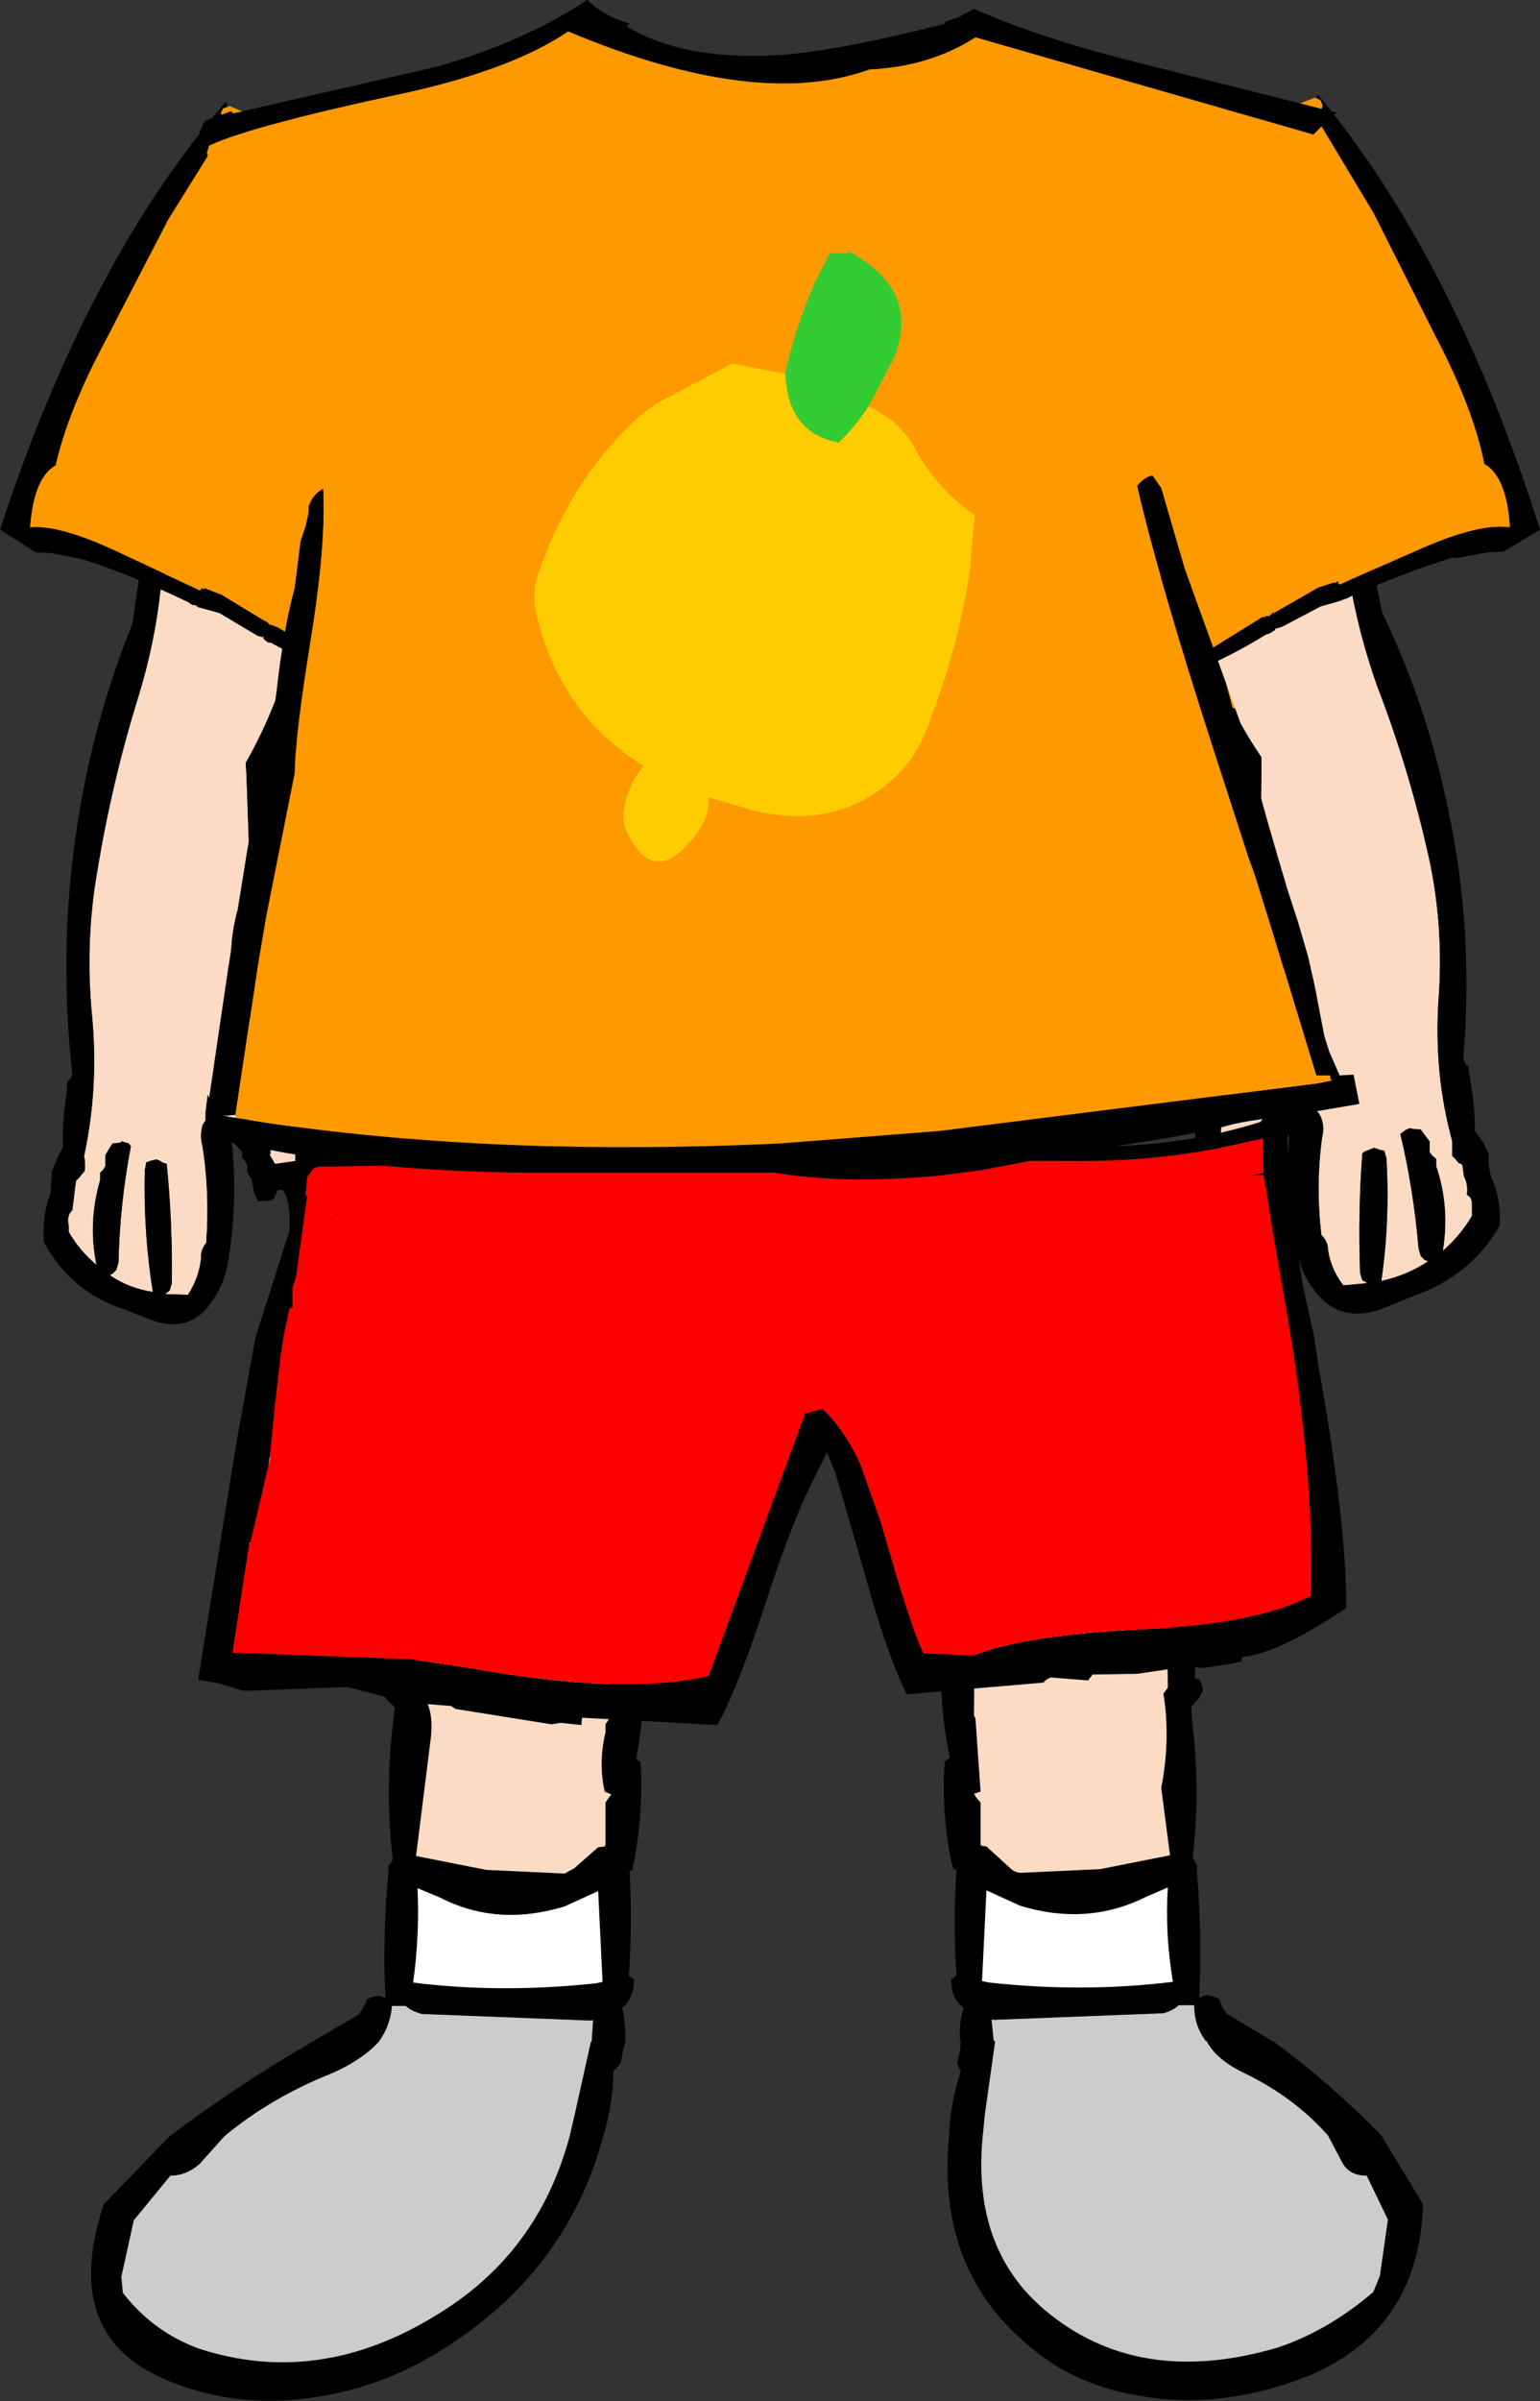
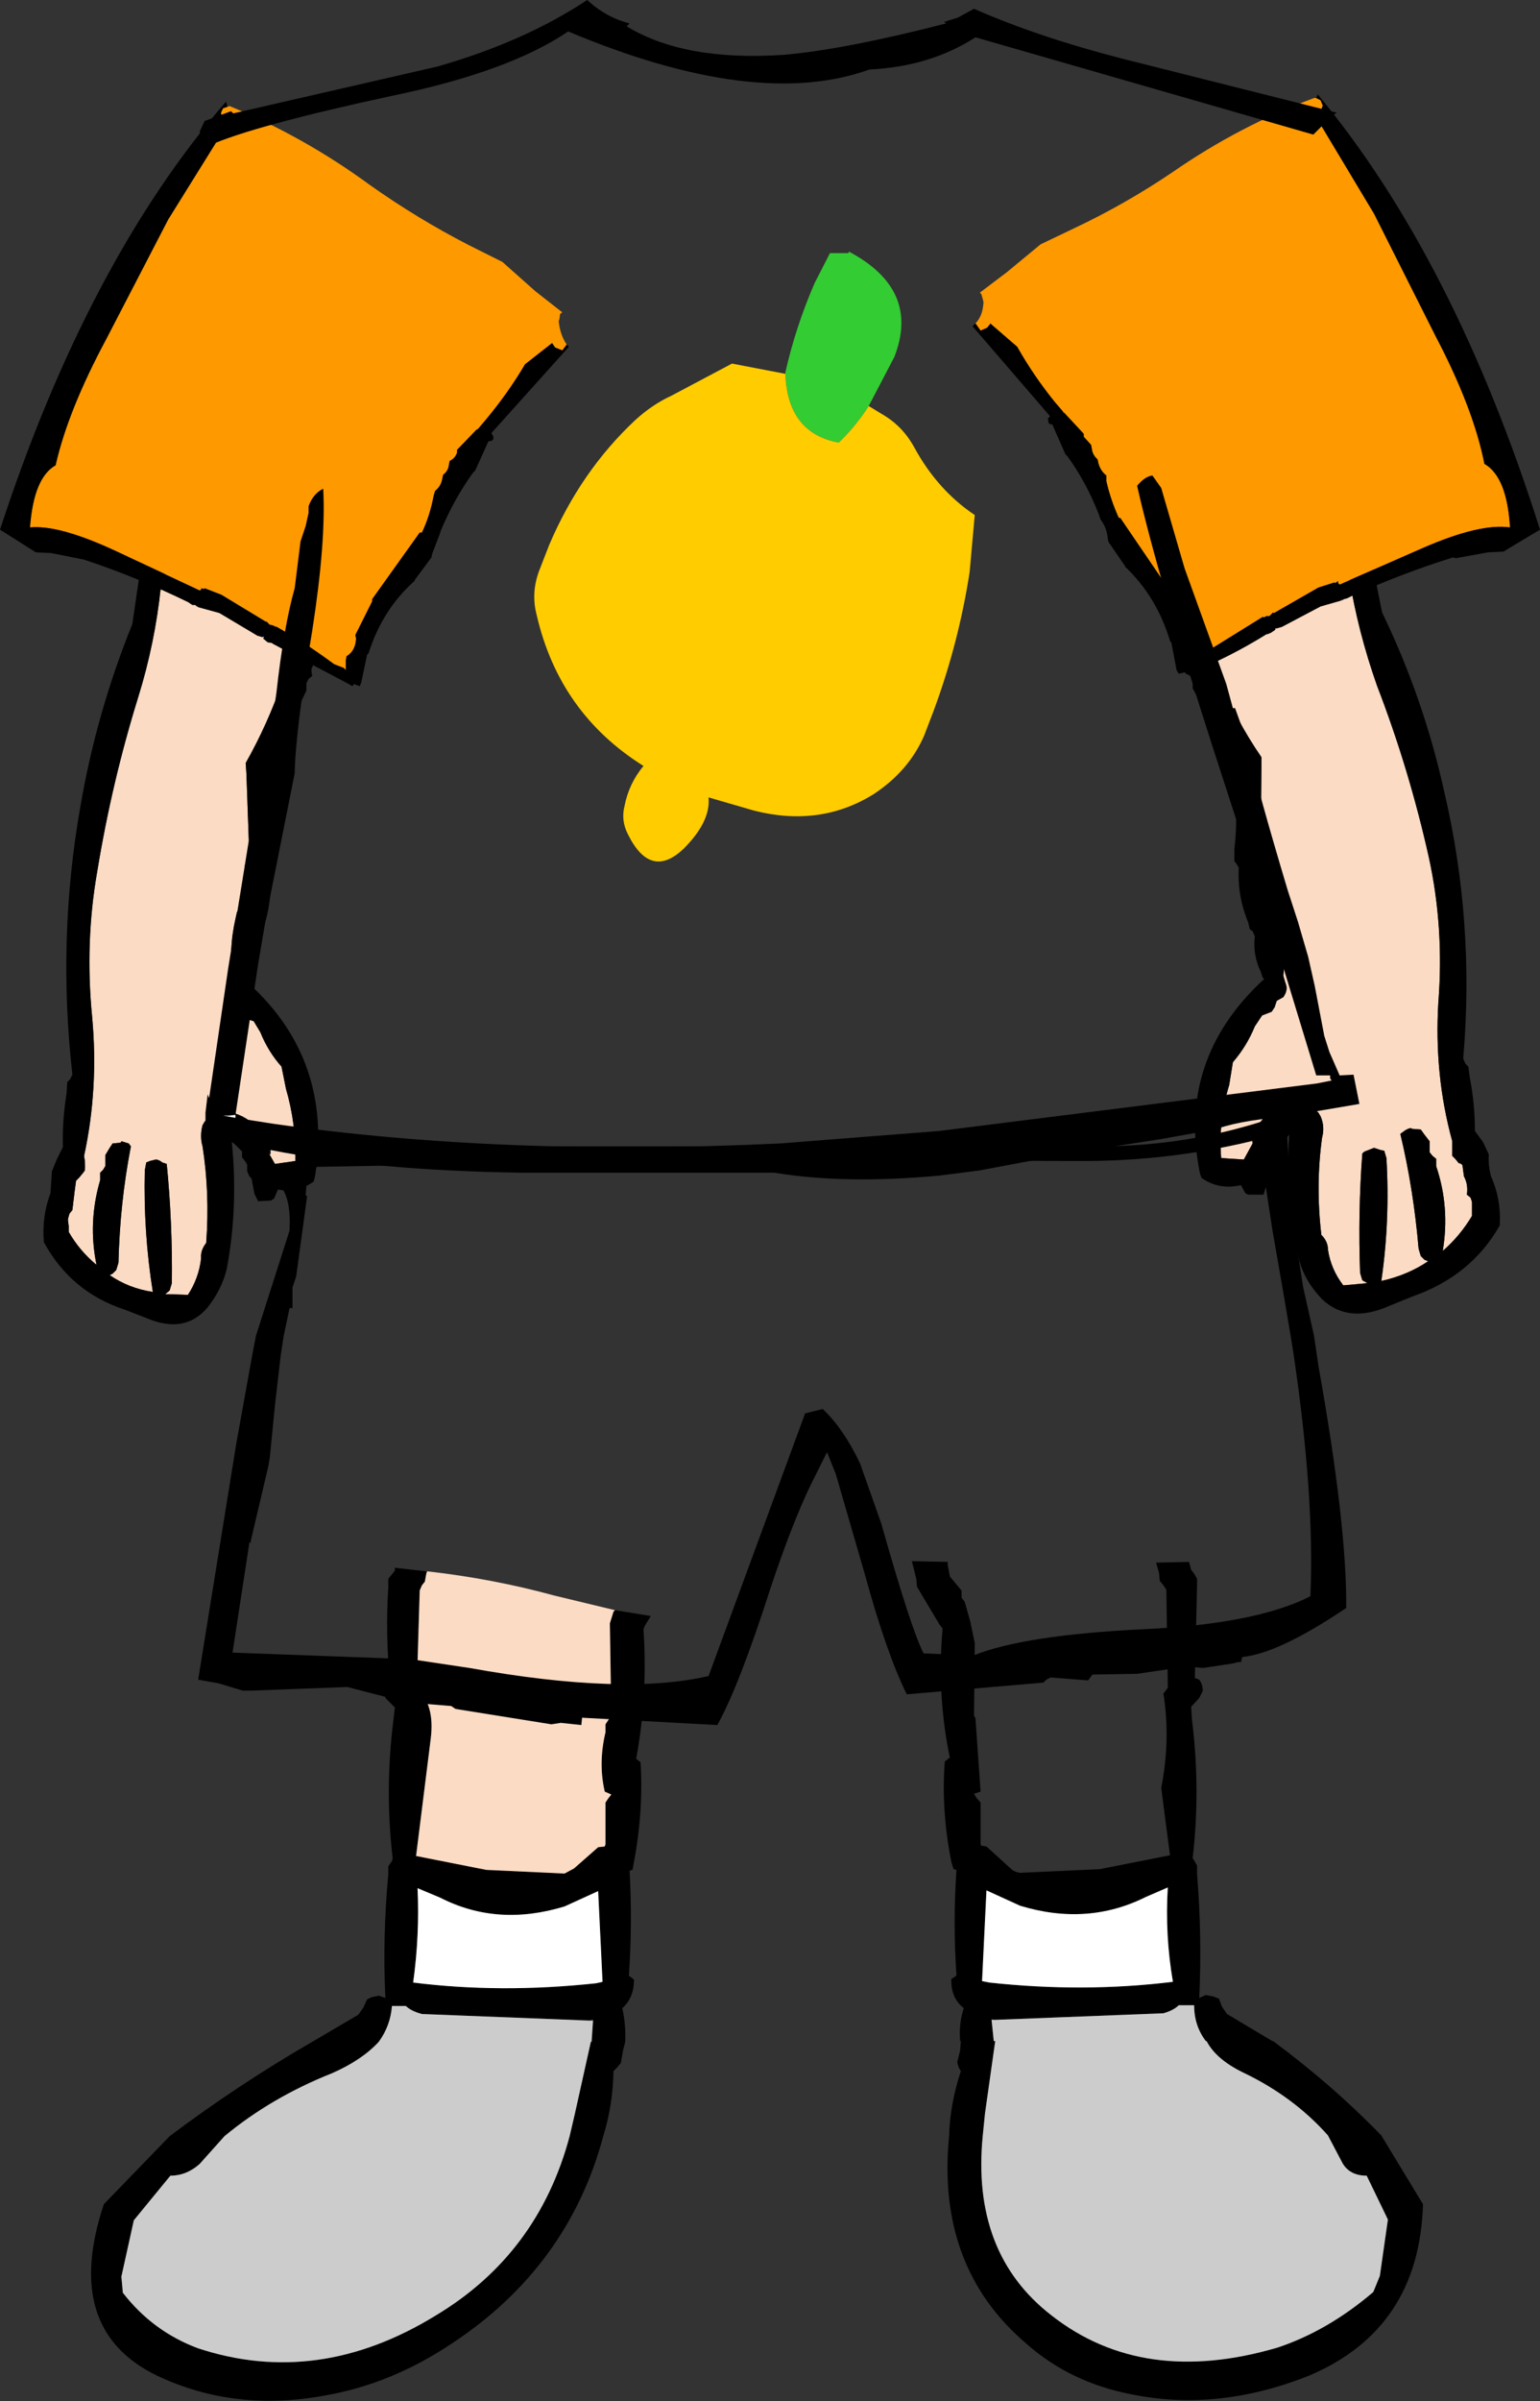
<svg xmlns="http://www.w3.org/2000/svg" height="164.1px" width="105.3px">
  <rect width="100%" height="100%" fill="#333333" stroke="none" />
  <g transform="matrix(1.0, 0.0, 0.0, 1.0, 51.55, 35.5)">
    <path d="M-22.35 71.9 L-22.4 72.05 -22.5 72.6 -22.7 72.85 -22.85 73.2 -23.05 79.75 -23.05 79.9 Q-21.8 81.0 -22.1 83.35 L-23.1 91.35 -18.3 92.3 -12.95 92.55 -12.3 92.2 -10.65 90.75 -10.2 90.7 -10.15 90.55 -10.15 88.3 -10.15 87.7 -9.95 87.4 -9.75 87.15 -10.2 86.95 Q-10.65 85.0 -10.15 82.9 L-10.15 82.35 -9.95 82.05 -9.75 81.8 -9.85 75.45 -9.6 74.65 -9.5 74.55 -7.05 74.95 -7.45 75.6 -7.55 75.85 Q-7.25 80.4 -8.05 84.7 L-7.75 84.95 Q-7.55 88.3 -8.2 91.75 L-8.3 92.3 -8.5 92.35 Q-8.3 95.95 -8.55 99.55 L-8.45 99.6 -8.2 99.8 Q-8.2 101.05 -9.0 101.75 -8.75 102.85 -8.8 104.05 L-8.95 104.65 -9.1 105.5 -9.35 105.8 -9.6 106.05 Q-9.65 108.4 -10.3 110.5 -12.7 119.45 -20.7 124.7 -24.75 127.4 -29.2 128.2 -35.5 129.4 -40.85 126.85 -47.3 123.7 -44.45 115.15 L-39.95 110.5 Q-35.3 107.0 -30.2 104.05 L-27.05 102.2 -26.7 101.7 -26.45 101.15 -26.15 101.0 -25.65 100.9 -25.2 101.05 Q-25.4 96.9 -25.0 92.6 L-25.0 92.05 -24.75 91.7 -24.7 91.5 Q-25.25 86.85 -24.65 82.05 L-24.55 81.2 -25.15 80.6 -25.45 80.05 -25.35 79.75 -25.2 79.5 -25.15 79.3 -24.95 79.25 -24.9 79.25 Q-25.2 76.15 -25.0 73.0 L-25.0 72.4 -24.75 72.1 -24.55 71.85 -24.55 71.65 -22.35 71.9 M-11.25 102.6 L-22.7 102.15 Q-23.45 101.95 -23.8 101.6 L-24.75 101.6 Q-24.85 102.95 -25.65 104.05 -26.8 105.3 -28.85 106.2 -33.0 107.85 -36.2 110.5 L-37.9 112.4 Q-38.8 113.2 -39.9 113.2 L-42.4 116.25 -43.25 120.1 -43.15 121.2 Q-41.1 123.85 -38.0 125.0 -29.8 127.7 -21.75 122.75 -14.75 118.55 -12.6 110.5 L-12.25 109.0 -11.15 104.05 -11.1 104.05 -11.0 102.6 -11.0 102.5 -11.25 102.6 M-12.95 94.8 Q-17.55 96.2 -21.45 94.2 L-23.0 93.55 Q-22.85 96.75 -23.3 100.0 -17.3 100.75 -10.8 100.05 L-10.35 99.95 -10.65 93.75 -12.95 94.8" fill="#000000" fill-rule="evenodd" stroke="none" />
    <path d="M-22.35 71.9 L-22.3 71.9 Q-17.85 72.4 -13.65 73.55 L-9.5 74.55 -9.6 74.65 -9.85 75.45 -9.75 81.8 -9.95 82.05 -10.15 82.35 -10.15 82.9 Q-10.65 85.0 -10.2 86.95 L-9.75 87.15 -9.95 87.4 -10.15 87.7 -10.15 88.3 -10.15 90.55 -10.2 90.7 -10.65 90.75 -12.3 92.2 -12.95 92.55 -18.3 92.3 -23.1 91.35 -22.1 83.35 Q-21.8 81.0 -23.05 79.9 L-23.05 79.75 -22.85 73.2 -22.7 72.85 -22.5 72.6 -22.4 72.05 -22.35 71.9" fill="#fbdbc4" fill-rule="evenodd" stroke="none" />
    <path d="M-11.0 102.6 L-11.1 104.05 -11.15 104.05 -12.25 109.0 -12.6 110.5 Q-14.75 118.55 -21.75 122.75 -29.8 127.7 -38.0 125.0 -41.1 123.85 -43.15 121.2 L-43.25 120.1 -42.4 116.25 -39.9 113.2 Q-38.8 113.2 -37.9 112.4 L-36.2 110.5 Q-33.0 107.85 -28.85 106.2 -26.8 105.3 -25.65 104.05 -24.85 102.95 -24.75 101.6 L-23.8 101.6 Q-23.45 101.95 -22.7 102.15 L-11.25 102.6 -11.0 102.6" fill="#cccccc" fill-rule="evenodd" stroke="none" />
    <path d="M-12.95 94.8 L-10.65 93.75 -10.35 99.95 -10.8 100.05 Q-17.3 100.75 -23.3 100.0 -22.85 96.75 -23.0 93.55 L-21.45 94.2 Q-17.55 96.2 -12.95 94.8" fill="#ffffff" fill-rule="evenodd" stroke="none" />
    <path d="M13.25 71.25 L13.25 71.45 13.4 72.25 13.65 72.55 14.15 73.15 14.2 73.2 14.2 73.45 14.2 73.7 14.4 73.95 14.45 74.1 14.8 75.35 15.1 76.8 15.05 81.75 15.15 81.95 15.5 86.95 15.05 87.1 15.2 87.35 15.5 87.7 15.5 88.25 15.5 90.55 15.55 90.65 15.9 90.7 17.55 92.2 Q17.8 92.45 18.2 92.5 L23.65 92.25 28.45 91.3 27.85 86.7 Q28.5 83.4 28.0 80.25 L28.3 79.85 28.3 79.7 28.2 73.15 28.0 72.85 27.75 72.55 27.7 72.0 27.5 71.3 29.75 71.25 29.9 71.8 30.1 72.05 30.3 72.4 30.3 72.95 30.15 79.2 30.2 79.2 30.45 79.3 30.55 79.45 30.65 79.7 30.7 80.05 30.45 80.55 29.9 81.15 29.95 82.0 Q30.55 86.8 30.0 91.5 L30.1 91.65 30.3 92.0 30.3 92.55 Q30.65 96.85 30.45 101.05 L30.9 100.85 31.4 100.95 31.8 101.1 32.0 101.65 32.35 102.15 35.45 104.0 35.5 104.0 Q39.55 107.0 42.9 110.45 L45.75 115.15 Q45.5 123.65 38.0 126.85 31.75 129.35 25.85 128.15 21.65 127.35 18.65 124.7 12.45 119.45 13.35 110.45 13.4 108.35 14.15 106.05 L14.0 105.8 13.9 105.45 14.1 104.65 14.15 104.0 14.1 104.0 Q14.0 102.8 14.35 101.75 13.45 101.05 13.5 99.75 L13.75 99.6 13.85 99.5 Q13.6 95.9 13.85 92.3 L13.65 92.25 13.5 91.75 Q12.8 88.25 13.05 84.9 L13.35 84.65 13.4 84.65 Q12.5 80.35 12.9 75.8 L12.7 75.55 11.15 72.95 11.1 72.4 10.8 71.2 13.25 71.25 M15.6 99.9 L16.1 100.0 Q22.55 100.7 28.65 99.95 28.1 96.75 28.3 93.5 L26.8 94.15 Q22.8 96.15 18.2 94.75 L15.9 93.7 15.6 99.9 M16.25 102.55 L16.4 104.0 16.5 104.0 15.8 108.95 15.65 110.45 Q14.85 118.5 20.35 122.75 26.6 127.65 35.8 124.95 39.25 123.8 42.35 121.15 L42.8 120.05 43.35 116.2 41.9 113.2 Q40.75 113.2 40.25 112.35 L39.25 110.45 Q36.9 107.8 33.45 106.15 31.6 105.25 30.95 104.0 L30.9 104.0 Q30.1 102.95 30.1 101.55 L29.05 101.55 Q28.7 101.9 28.0 102.1 L16.5 102.55 16.25 102.5 16.25 102.55" fill="#000000" fill-rule="evenodd" stroke="none" />
-     <path d="M27.5 71.3 L27.7 72.0 27.75 72.55 28.0 72.85 28.2 73.15 28.3 79.7 28.3 79.85 28.0 80.25 Q28.5 83.4 27.85 86.7 L28.45 91.3 23.65 92.25 18.2 92.5 Q17.8 92.45 17.55 92.2 L15.9 90.7 15.55 90.65 15.5 90.55 15.5 88.25 15.5 87.7 15.2 87.35 15.05 87.1 15.5 86.95 15.15 81.95 15.05 81.75 15.1 76.8 14.8 75.35 14.45 74.1 14.4 73.95 14.2 73.7 14.2 73.45 14.2 73.2 14.15 73.15 13.65 72.55 13.4 72.25 13.25 71.45 13.25 71.25 27.5 71.3" fill="#fbdbc4" fill-rule="evenodd" stroke="none" />
    <path d="M16.5 102.55 L28.0 102.1 Q28.7 101.9 29.05 101.55 L30.1 101.55 Q30.1 102.95 30.9 104.0 L30.95 104.0 Q31.6 105.25 33.45 106.15 36.9 107.8 39.25 110.45 L40.25 112.35 Q40.75 113.2 41.9 113.2 L43.35 116.2 42.8 120.05 42.35 121.15 Q39.25 123.8 35.8 124.95 26.6 127.65 20.35 122.75 14.85 118.5 15.65 110.45 L15.8 108.95 16.5 104.0 16.4 104.0 16.25 102.55 16.5 102.55" fill="#cccccc" fill-rule="evenodd" stroke="none" />
    <path d="M15.6 99.9 L15.9 93.7 18.2 94.75 Q22.8 96.15 26.8 94.15 L28.3 93.5 Q28.1 96.75 28.65 99.95 22.55 100.7 16.1 100.0 L15.6 99.9" fill="#ffffff" fill-rule="evenodd" stroke="none" />
    <path d="M40.8 0.95 L40.75 0.7 40.55 0.4 40.4 0.2 40.1 0.15 39.5 0.1 39.5 0.0 Q34.0 0.45 29.05 2.3 L28.8 2.5 28.5 2.8 28.5 3.0 28.5 3.05 28.85 3.65 29.6 3.6 31.8 10.85 Q32.95 13.7 34.7 16.25 L34.7 17.0 34.65 22.7 34.85 22.95 35.1 23.2 35.05 23.7 35.05 24.9 35.2 25.2 35.4 25.4 35.4 25.65 35.4 25.9 35.55 26.15 35.75 26.4 35.8 26.85 Q36.45 29.0 36.2 31.15 L36.2 31.2 36.35 31.7 Q36.55 32.15 36.2 32.65 L35.75 32.9 35.6 33.35 35.4 33.65 34.75 33.9 34.25 34.65 Q33.7 36.0 32.75 37.1 L32.5 38.65 Q31.75 41.1 31.95 43.65 L33.5 43.75 34.1 42.65 Q34.0 42.05 34.3 41.6 L34.9 40.85 35.25 40.65 Q36.25 39.9 37.55 40.0 L37.55 40.05 38.0 40.2 38.35 40.3 38.6 40.55 38.75 40.8 Q39.05 41.5 38.85 42.25 38.4 45.5 38.8 48.9 39.25 49.35 39.25 49.9 39.45 51.25 40.3 52.35 L41.95 52.2 41.6 52.0 41.45 51.5 Q41.3 47.35 41.6 43.35 41.7 43.2 41.9 43.15 L42.4 42.95 42.85 43.1 43.1 43.15 43.25 43.65 Q43.5 47.95 42.9 52.05 44.7 51.65 46.1 50.7 L45.85 50.6 45.6 50.35 45.45 49.85 Q45.1 45.75 44.2 42.0 L44.4 41.85 Q44.65 41.65 44.9 41.6 L45.0 41.65 45.6 41.7 45.85 42.05 46.2 42.5 46.2 43.0 46.2 43.25 46.4 43.5 46.65 43.7 46.65 44.2 Q47.6 47.0 47.1 50.0 48.3 48.95 49.1 47.6 L49.1 47.15 49.1 46.85 49.1 46.65 49.0 46.35 48.75 46.15 Q48.85 45.45 48.55 44.9 L48.45 44.15 Q48.35 44.0 48.2 44.0 L47.95 43.7 47.75 43.5 47.75 42.5 Q46.5 37.95 46.8 33.0 47.2 27.9 46.15 23.1 44.8 17.05 42.6 11.35 41.3 7.65 40.7 3.95 L40.4 3.35 40.25 2.9 39.9 2.75 39.35 2.0 39.8 1.85 Q40.75 1.65 40.8 0.95" fill="#fbdbc4" fill-rule="evenodd" stroke="none" />
    <path d="M28.5 3.0 L28.25 3.15 28.0 3.35 Q27.55 4.6 28.3 5.85 L28.5 6.05 Q28.65 7.6 29.15 9.05 L29.2 9.5 29.4 9.75 29.55 10.0 29.55 10.25 29.55 10.55 29.85 10.7 30.0 11.05 30.0 11.2 30.0 11.55 30.5 12.45 30.7 12.7 Q33.5 17.15 32.85 22.55 L32.85 23.35 33.0 23.55 33.15 23.8 Q33.05 25.75 33.8 27.55 L33.9 28.0 34.1 28.15 34.25 28.5 Q34.1 29.75 34.65 30.9 L34.8 31.35 34.9 31.4 Q28.9 36.9 30.5 44.7 L30.6 45.0 Q31.8 45.85 33.3 45.5 L33.6 46.05 33.8 46.15 34.85 46.15 35.0 45.65 35.25 44.65 35.4 44.45 35.6 44.15 35.6 43.95 35.6 43.7 35.75 43.45 35.9 43.2 35.9 42.95 35.9 42.75 36.2 42.5 Q36.25 42.3 36.45 42.25 L36.6 42.05 Q36.3 46.55 37.3 50.7 37.7 52.1 38.85 53.3 40.65 55.0 43.45 53.75 L45.05 53.1 Q49.05 51.7 51.0 48.25 51.1 46.45 50.4 44.9 50.2 44.15 50.25 43.4 L49.85 42.55 49.3 41.8 Q49.3 39.95 48.95 38.15 L48.85 37.4 48.65 37.2 48.5 36.85 Q49.3 27.55 47.2 18.6 45.8 12.25 42.95 6.35 L42.25 2.85 42.1 2.2 40.8 0.95 Q40.75 1.65 39.8 1.85 L39.35 2.0 39.9 2.75 40.25 2.9 40.4 3.35 40.7 3.95 Q41.3 7.65 42.6 11.35 44.8 17.05 46.15 23.1 47.2 27.9 46.8 33.0 46.5 37.95 47.75 42.5 L47.75 43.5 47.95 43.7 48.2 44.0 Q48.35 44.0 48.45 44.15 L48.55 44.9 Q48.85 45.45 48.75 46.15 L49.0 46.35 49.1 46.65 49.1 46.85 49.1 47.15 49.1 47.6 Q48.3 48.95 47.1 50.0 47.6 47.0 46.65 44.2 L46.65 43.7 46.4 43.5 46.2 43.25 46.2 43.0 46.2 42.5 45.85 42.05 45.6 41.7 45.0 41.65 44.9 41.6 Q44.65 41.65 44.4 41.85 L44.2 42.0 Q45.1 45.75 45.45 49.85 L45.6 50.35 45.85 50.6 46.1 50.7 Q44.7 51.65 42.9 52.05 43.5 47.95 43.25 43.65 L43.1 43.15 42.85 43.1 42.4 42.95 41.9 43.15 Q41.7 43.2 41.6 43.35 41.3 47.35 41.45 51.5 L41.6 52.0 41.95 52.2 40.3 52.35 Q39.45 51.25 39.25 49.9 39.25 49.35 38.8 48.9 38.4 45.5 38.85 42.25 39.05 41.5 38.75 40.8 L38.6 40.55 38.35 40.3 38.0 40.2 37.55 40.05 37.55 40.0 Q36.25 39.9 35.25 40.65 L34.9 40.85 34.3 41.6 Q34.0 42.05 34.1 42.65 L33.5 43.75 31.95 43.65 Q31.75 41.1 32.5 38.65 L32.75 37.1 Q33.7 36.0 34.25 34.65 L34.75 33.9 35.4 33.65 35.6 33.35 35.75 32.9 36.2 32.65 Q36.55 32.15 36.35 31.7 L36.2 31.2 36.2 31.15 Q36.45 29.0 35.8 26.85 L35.75 26.4 35.55 26.15 35.4 25.9 35.4 25.65 35.4 25.4 35.2 25.2 35.05 24.9 35.05 23.7 35.1 23.2 34.85 22.95 34.65 22.7 34.7 17.0 34.7 16.25 Q32.95 13.7 31.8 10.85 L29.6 3.6 28.85 3.65 28.5 3.05 28.5 3.0" fill="#000000" fill-rule="evenodd" stroke="none" />
    <path d="M-40.75 1.65 L-40.65 1.4 -40.5 1.05 -40.35 0.9 -40.15 0.8 -39.6 0.75 -39.6 0.7 Q-34.55 0.85 -30.0 2.45 L-29.8 2.65 -29.55 2.95 -29.5 3.15 -29.5 3.2 -29.8 3.75 -30.5 3.75 -32.25 11.1 Q-33.25 14.0 -34.75 16.65 L-34.7 17.4 -34.5 23.05 -34.65 23.3 -34.8 23.65 -34.8 24.15 -34.75 25.35 -34.95 25.65 -35.1 25.85 -35.05 26.1 -35.05 26.35 -35.2 26.6 -35.35 26.85 -35.45 27.3 Q-35.95 29.5 -35.6 31.55 L-35.6 31.65 -35.8 32.2 -35.55 33.1 -35.2 33.35 -34.95 33.8 -34.8 34.1 -34.2 34.3 -33.75 35.05 Q-33.2 36.4 -32.3 37.4 L-32.0 38.9 Q-31.3 41.3 -31.35 43.85 L-32.75 44.05 -33.35 43.0 -33.55 42.0 -34.15 41.3 -34.5 41.1 Q-35.45 40.4 -36.6 40.5 L-36.6 40.6 -37.0 40.75 Q-37.25 40.75 -37.3 40.9 L-37.55 41.15 -37.7 41.4 Q-37.9 42.15 -37.7 42.85 -37.2 46.05 -37.45 49.45 -37.85 49.95 -37.8 50.5 -37.95 51.85 -38.7 53.0 L-40.25 52.95 -39.95 52.7 -39.8 52.2 Q-39.75 48.05 -40.15 44.05 L-40.45 43.95 Q-40.7 43.75 -40.9 43.75 L-41.3 43.85 -41.55 43.95 -41.65 44.5 Q-41.75 48.75 -41.1 52.8 -42.75 52.55 -44.05 51.65 L-43.85 51.55 -43.6 51.3 -43.45 50.8 Q-43.35 46.7 -42.6 42.85 L-42.75 42.65 -43.25 42.5 -43.3 42.6 -43.85 42.65 -44.05 42.95 -44.35 43.45 -44.35 43.95 -44.35 44.2 -44.5 44.45 -44.7 44.65 -44.7 45.15 Q-45.55 48.05 -44.95 50.95 -46.1 50.0 -46.85 48.7 L-46.85 48.3 -46.9 47.95 -46.9 47.8 -46.8 47.45 -46.6 47.2 -46.45 45.95 -46.35 45.2 -46.15 45.0 -45.9 44.7 -45.75 44.5 Q-45.7 44.05 -45.8 43.5 -44.8 38.9 -45.25 34.0 -45.75 28.9 -44.9 24.05 -43.9 17.95 -42.1 12.15 -40.95 8.45 -40.55 4.6 L-40.35 4.05 -40.2 3.6 Q-40.1 3.45 -39.85 3.4 L-39.35 2.6 -39.75 2.5 Q-40.6 2.35 -40.75 1.65" fill="#fbdbc4" fill-rule="evenodd" stroke="none" />
    <path d="M-29.5 3.15 L-29.25 3.25 -29.0 3.4 Q-28.6 4.65 -29.25 5.95 L-29.4 6.15 Q-29.5 7.75 -29.9 9.2 L-29.95 9.65 -30.1 9.9 -30.25 10.2 -30.25 10.45 -30.2 10.7 -30.45 10.9 -30.6 11.2 -30.6 11.4 -30.6 11.7 -31.05 12.65 -31.2 12.9 Q-33.6 17.45 -32.85 22.85 L-32.8 23.65 -32.95 23.85 -33.1 24.1 Q-32.9 26.05 -33.55 27.95 L-33.65 28.35 -33.75 28.55 -33.9 28.85 Q-33.8 30.15 -34.2 31.25 L-34.35 31.7 -34.45 31.8 Q-28.8 37.0 -30.0 44.85 L-30.1 45.25 Q-31.2 46.05 -32.55 45.8 L-32.8 46.4 -33.0 46.55 -33.9 46.6 -34.15 46.1 -34.35 45.05 -34.5 44.9 -34.65 44.55 -34.65 44.4 -34.65 44.1 -34.8 43.85 -35.0 43.6 -35.0 43.35 -35.0 43.2 -35.25 42.95 -35.5 42.7 -35.7 42.55 Q-35.25 47.0 -36.05 51.25 -36.4 52.65 -37.35 53.85 -38.9 55.7 -41.5 54.6 L-43.05 54.0 Q-46.7 52.8 -48.55 49.4 -48.7 47.65 -48.1 46.05 L-48.0 44.55 -47.65 43.7 -47.25 42.9 Q-47.3 41.1 -47.0 39.25 L-46.95 38.45 -46.75 38.25 -46.6 37.95 Q-47.65 28.65 -46.05 19.6 -44.95 13.2 -42.5 7.15 L-42.0 3.7 -41.9 2.95 -40.75 1.65 Q-40.6 2.35 -39.75 2.5 L-39.35 2.6 -39.85 3.4 Q-40.1 3.45 -40.2 3.6 L-40.35 4.05 -40.55 4.6 Q-40.95 8.45 -42.1 12.15 -43.9 17.95 -44.9 24.05 -45.75 28.9 -45.25 34.0 -44.8 38.9 -45.8 43.5 -45.7 44.05 -45.75 44.5 L-45.9 44.7 -46.15 45.0 -46.35 45.2 -46.45 45.95 -46.6 47.2 -46.8 47.45 -46.9 47.8 -46.9 47.95 -46.85 48.3 -46.85 48.7 Q-46.1 50.0 -44.95 50.95 -45.55 48.05 -44.7 45.15 L-44.7 44.65 -44.5 44.45 -44.35 44.2 -44.35 43.95 -44.35 43.45 -44.05 42.95 -43.85 42.65 -43.3 42.6 -43.25 42.5 -42.75 42.65 -42.6 42.85 Q-43.35 46.7 -43.45 50.8 L-43.6 51.3 -43.85 51.55 -44.05 51.65 Q-42.75 52.55 -41.1 52.8 -41.75 48.75 -41.65 44.5 L-41.55 43.95 -41.3 43.85 -40.9 43.75 Q-40.7 43.75 -40.45 43.95 L-40.15 44.05 Q-39.75 48.05 -39.8 52.2 L-39.95 52.7 -40.25 52.95 -38.7 53.0 Q-37.95 51.85 -37.8 50.5 -37.85 49.95 -37.45 49.45 -37.2 46.05 -37.7 42.85 -37.9 42.15 -37.7 41.4 L-37.55 41.15 -37.3 40.9 Q-37.25 40.75 -37.0 40.75 L-36.6 40.6 -36.6 40.5 Q-35.45 40.4 -34.5 41.1 L-34.15 41.3 -33.55 42.0 -33.35 43.0 -32.75 44.05 -31.35 43.85 Q-31.3 41.3 -32.0 38.9 L-32.3 37.4 Q-33.2 36.4 -33.75 35.05 L-34.2 34.3 -34.8 34.1 -34.95 33.8 -35.2 33.35 -35.55 33.1 -35.8 32.2 -35.6 31.65 -35.6 31.55 Q-35.95 29.5 -35.45 27.3 L-35.35 26.85 -35.2 26.6 -35.05 26.35 -35.05 26.1 -35.1 25.85 -34.95 25.65 -34.75 25.35 -34.8 24.15 -34.8 23.65 -34.65 23.3 -34.5 23.05 -34.7 17.4 -34.75 16.65 Q-33.25 14.0 -32.25 11.1 L-30.5 3.75 -29.8 3.75 -29.5 3.2 -29.5 3.15" fill="#000000" fill-rule="evenodd" stroke="none" />
    <path d="M36.4 41.15 L36.6 44.3 37.35 44.1 37.45 44.25 36.75 44.55 Q36.7 46.25 36.95 48.55 L37.55 52.45 38.3 55.8 38.6 57.85 Q40.55 68.75 40.5 74.4 35.9 77.5 33.4 77.75 L33.3 78.1 33.1 78.1 32.7 78.2 30.7 78.5 29.6 78.4 26.2 78.9 23.15 78.95 22.85 79.35 20.3 79.15 Q20.0 79.25 19.8 79.5 L10.45 80.3 Q9.05 77.45 7.6 72.15 L5.6 65.25 5.0 63.75 3.9 65.95 Q2.6 68.65 1.15 73.0 -1.0 79.7 -2.5 82.4 L-11.75 81.9 -11.8 82.4 -13.2 82.25 -13.85 82.35 -20.4 81.3 -20.7 81.1 -23.75 80.85 -27.8 79.8 -34.4 80.05 -34.95 80.05 -36.6 79.55 -38.0 79.3 -35.4 63.2 -34.3 57.1 -34.05 55.8 -31.75 48.6 -31.75 48.55 Q-31.65 46.45 -32.35 45.6 L-31.8 45.75 -31.65 44.95 -31.6 44.55 -31.1 43.75 -30.95 43.4 Q-30.25 42.8 -29.3 42.85 L23.5 42.85 Q29.85 42.85 35.65 40.85 L36.25 41.0 36.4 41.15 M-34.5 69.95 L-35.65 77.45 -23.45 77.9 -19.45 78.5 Q-8.9 80.4 -3.1 79.05 L3.5 61.1 4.7 60.8 Q6.1 62.1 7.25 64.5 L8.7 68.6 Q10.75 75.85 11.6 77.5 L15.0 77.65 Q18.45 76.25 26.65 75.85 34.3 75.5 38.05 73.6 38.35 66.85 36.9 57.05 L36.7 55.8 36.2 52.85 35.45 48.55 35.0 45.6 34.95 45.6 34.85 44.8 33.9 44.85 34.85 44.65 34.8 42.3 Q28.6 43.9 22.1 43.85 -3.95 43.75 -29.85 44.25 L-30.1 44.35 -30.55 44.95 -30.65 46.2 -30.55 46.25 -31.3 51.75 -31.55 52.5 -31.55 53.9 -31.75 53.9 -32.15 55.8 -32.35 57.1 -32.75 60.55 -33.1 64.1 -33.2 64.7 -34.4 69.8 -34.4 69.95 -34.5 69.9 -34.5 69.95" fill="#000000" fill-rule="evenodd" stroke="none" />
-     <path d="M-33.1 64.1 L-32.75 60.55 -32.35 57.1 -32.15 55.8 -31.75 53.9 -31.55 53.9 -31.55 52.5 -31.3 51.75 -30.55 46.25 -30.65 46.2 -30.55 44.95 -30.1 44.35 -29.85 44.25 Q-3.95 43.75 22.1 43.85 28.6 43.9 34.8 42.3 L34.85 44.65 33.9 44.85 34.85 44.8 34.95 45.6 35.0 45.6 35.45 48.55 36.2 52.85 36.7 55.8 36.9 57.05 Q38.35 66.85 38.05 73.6 34.3 75.5 26.65 75.85 18.45 76.25 15.0 77.65 L11.6 77.5 Q10.75 75.85 8.7 68.6 L7.25 64.5 Q6.1 62.1 4.7 60.8 L3.5 61.1 -3.1 79.05 Q-8.9 80.4 -19.45 78.5 L-23.45 77.9 -35.65 77.45 -34.5 69.95 -34.4 69.95 -34.4 69.8 -33.2 64.7 -33.05 64.1 -33.1 64.1 M-28.95 47.55 L-28.9 47.5 -28.9 47.45 -28.95 47.55 M-18.15 55.8 L-18.05 55.8 -18.15 55.8" fill="#ff0000" fill-rule="evenodd" stroke="none" />
-     <path d="M-33.1 64.1 L-33.05 64.1 -33.2 64.7 -33.1 64.1 M-34.4 69.95 L-34.5 69.95 -34.5 69.9 -34.4 69.95 M-28.95 47.55 L-28.9 47.45 -28.9 47.5 -28.95 47.55 M-18.15 55.8 L-18.05 55.8 -18.15 55.8" fill="#ffffff" fill-rule="evenodd" stroke="none" />
    <path d="M-12.8 -11.95 L-13.1 -11.55 -13.6 -11.75 -13.8 -12.05 -15.65 -10.6 Q-16.8 -8.65 -18.3 -6.85 L-18.85 -6.2 -18.9 -6.15 -18.95 -6.15 -19.0 -6.1 -20.3 -4.75 -20.3 -4.55 Q-20.45 -4.15 -20.8 -4.0 L-20.85 -3.75 Q-20.9 -3.3 -21.25 -3.05 L-21.3 -2.8 Q-21.4 -2.25 -21.8 -1.95 L-21.9 -1.6 Q-22.15 -0.25 -22.7 0.9 L-22.85 0.9 -26.1 5.45 -26.1 5.6 -27.25 7.9 -27.2 8.15 Q-27.25 9.0 -27.85 9.35 L-27.9 9.6 -27.9 10.3 -28.05 10.15 -28.7 9.9 Q-30.65 8.45 -32.7 7.3 L-32.7 7.35 -32.85 7.25 -33.05 7.2 -33.1 7.2 -33.35 6.95 -33.35 7.0 -36.4 5.15 -37.55 4.7 -37.6 4.75 -37.8 4.7 -37.8 4.8 -37.9 4.85 -43.55 2.2 Q-47.5 0.35 -49.5 0.55 -49.25 -2.85 -47.75 -3.7 -46.9 -7.45 -44.3 -12.3 L-40.05 -20.5 -36.1 -26.85 -36.25 -27.0 -36.25 -27.2 -36.3 -27.45 -36.45 -27.75 -36.4 -27.9 -36.3 -28.1 -36.0 -28.2 -35.85 -28.25 Q-30.75 -26.15 -26.25 -22.85 -23.0 -20.55 -19.5 -18.75 L-17.2 -17.6 -14.95 -15.6 -13.1 -14.15 -13.25 -14.05 -13.3 -13.7 -13.35 -13.55 Q-13.25 -12.6 -12.8 -11.95" fill="#ff9900" fill-rule="evenodd" stroke="none" />
    <path d="M-36.0 -28.2 L-36.3 -28.1 -36.4 -27.9 -36.45 -27.75 -36.3 -27.45 -36.25 -27.2 -36.25 -27.0 -36.1 -26.85 -40.05 -20.5 -44.3 -12.3 Q-46.9 -7.45 -47.75 -3.7 -49.25 -2.85 -49.5 0.55 -47.5 0.35 -43.55 2.2 L-37.9 4.85 -37.8 4.8 -37.8 4.7 -37.6 4.75 -37.55 4.7 -36.4 5.15 -33.35 7.0 -33.35 6.95 -33.1 7.2 -33.05 7.2 -32.85 7.25 -32.7 7.35 -32.7 7.3 Q-30.65 8.45 -28.7 9.9 L-28.05 10.15 -27.9 10.3 -27.9 9.6 -27.85 9.35 Q-27.25 9.0 -27.2 8.15 L-27.25 7.9 -26.1 5.6 -26.1 5.45 -22.85 0.9 -22.7 0.9 Q-22.15 -0.25 -21.9 -1.6 L-21.8 -1.95 Q-21.4 -2.25 -21.3 -2.8 L-21.25 -3.05 Q-20.9 -3.3 -20.85 -3.75 L-20.8 -4.0 Q-20.45 -4.15 -20.3 -4.55 L-20.3 -4.75 -19.0 -6.1 -18.95 -6.15 -18.9 -6.15 -18.85 -6.2 -18.3 -6.85 Q-16.8 -8.65 -15.65 -10.6 L-13.8 -12.05 -13.6 -11.75 -13.1 -11.55 -12.8 -11.95 -12.65 -11.8 -17.95 -5.9 -17.9 -5.8 -17.85 -5.75 Q-17.75 -5.5 -17.9 -5.4 L-18.0 -5.35 -18.15 -5.35 -19.05 -3.35 -19.2 -3.2 Q-20.5 -1.4 -21.4 0.75 L-21.5 1.05 -22.0 2.35 -22.05 2.6 -23.2 4.15 -23.2 4.2 Q-25.4 6.15 -26.35 9.15 L-26.45 9.25 -26.85 11.15 -26.95 11.4 -27.35 11.25 -27.45 11.4 -27.8 11.2 -32.9 8.5 -32.95 8.45 -33.25 8.4 -33.55 8.15 -33.5 8.0 -33.6 8.05 -33.95 7.95 -36.55 6.4 -38.0 6.0 -38.1 5.9 -38.05 6.0 -38.2 5.85 -38.4 5.85 -38.7 5.65 Q-42.2 3.95 -45.65 2.8 L-45.8 2.75 -48.05 2.3 -49.1 2.25 -51.55 0.7 Q-45.55 -17.65 -36.1 -28.55 L-36.0 -28.2" fill="#000000" fill-rule="evenodd" stroke="none" />
    <path d="M15.15 -13.4 L15.5 -12.9 15.95 -13.1 16.15 -13.35 16.15 -13.4 18.0 -11.8 Q19.1 -9.85 20.55 -8.05 L21.15 -7.35 21.15 -7.3 21.2 -7.3 21.25 -7.25 22.55 -5.85 22.55 -5.65 23.05 -5.1 23.1 -4.85 Q23.15 -4.4 23.5 -4.1 L23.55 -3.85 Q23.7 -3.3 24.1 -3.0 L24.1 -2.6 Q24.4 -1.3 24.95 -0.1 L25.05 -0.1 28.25 4.6 28.25 4.75 Q28.75 6.0 29.4 7.05 L29.35 7.35 Q29.4 8.2 29.95 8.55 L30.0 8.8 30.05 9.55 30.2 9.4 Q30.55 9.2 30.85 9.1 L34.8 6.65 34.85 6.7 35.05 6.6 35.2 6.6 35.25 6.6 35.5 6.35 35.55 6.4 38.6 4.65 39.7 4.3 39.75 4.35 39.95 4.2 39.95 4.35 40.05 4.45 45.75 1.95 Q49.65 0.25 51.7 0.55 51.5 -2.9 49.95 -3.8 49.2 -7.6 46.6 -12.55 L42.4 -20.9 38.5 -27.4 38.65 -27.55 38.7 -27.7 38.8 -28.0 38.9 -28.3 38.85 -28.4 38.75 -28.65 38.45 -28.8 38.3 -28.8 Q33.2 -26.9 28.65 -23.75 25.4 -21.55 21.9 -19.9 L19.6 -18.8 17.3 -16.9 15.45 -15.5 15.55 -15.4 15.65 -15.05 15.7 -14.85 Q15.65 -13.9 15.15 -13.4" fill="#ff9900" fill-rule="evenodd" stroke="none" />
    <path d="M38.45 -28.8 L38.75 -28.65 38.85 -28.4 38.9 -28.3 38.8 -28.0 38.7 -27.7 38.65 -27.55 38.5 -27.4 42.4 -20.9 46.6 -12.55 Q49.2 -7.6 49.95 -3.8 51.5 -2.9 51.7 0.55 49.65 0.25 45.75 1.95 L40.05 4.45 39.95 4.35 39.95 4.2 39.75 4.35 39.7 4.3 38.6 4.65 35.55 6.4 35.5 6.35 35.25 6.6 35.2 6.6 35.05 6.6 34.85 6.7 34.8 6.65 30.85 9.1 Q30.55 9.2 30.2 9.4 L30.05 9.55 30.0 8.8 29.95 8.55 Q29.4 8.2 29.35 7.35 L29.4 7.05 Q28.75 6.0 28.25 4.75 L28.25 4.6 25.05 -0.1 24.95 -0.1 Q24.4 -1.3 24.1 -2.6 L24.1 -3.0 Q23.7 -3.3 23.55 -3.85 L23.5 -4.1 Q23.15 -4.4 23.1 -4.85 L23.05 -5.1 22.55 -5.65 22.55 -5.85 21.25 -7.25 21.2 -7.3 21.15 -7.3 21.15 -7.35 20.55 -8.05 Q19.1 -9.85 18.0 -11.8 L16.15 -13.4 16.15 -13.35 15.95 -13.1 15.5 -12.9 15.15 -13.4 14.95 -13.2 20.25 -7.05 20.15 -6.95 20.1 -6.9 20.15 -6.6 20.25 -6.5 20.4 -6.5 21.3 -4.45 21.45 -4.3 Q22.75 -2.5 23.6 -0.3 L23.7 0.0 Q24.15 0.6 24.2 1.35 L24.25 1.55 25.35 3.15 25.4 3.25 Q27.55 5.3 28.45 8.3 L28.55 8.45 28.9 10.3 29.05 10.55 29.45 10.45 29.55 10.55 29.95 10.45 Q32.55 9.4 35.05 7.85 L35.1 7.85 35.35 7.75 35.65 7.55 35.65 7.45 35.75 7.45 36.1 7.35 38.75 5.95 40.15 5.55 40.25 5.45 40.2 5.55 40.35 5.45 40.55 5.4 40.85 5.25 Q44.4 3.65 47.8 2.6 L48.0 2.65 50.2 2.25 51.25 2.2 53.75 0.7 Q47.9 -17.8 38.55 -29.05 L38.45 -28.8" fill="#000000" fill-rule="evenodd" stroke="none" />
    <path d="M38.25 -26.3 L15.15 -32.95 Q12.05 -30.95 7.9 -30.75 0.15 -27.95 -12.7 -33.35 -16.75 -30.6 -24.75 -28.95 -34.25 -26.9 -37.25 -25.55 L-37.4 -25.05 -37.9 -26.5 -37.55 -27.25 -37.5 -27.25 -35.75 -27.9 -35.6 -27.75 -21.65 -30.95 Q-15.7 -32.65 -11.4 -35.5 -10.1 -34.3 -8.5 -33.9 L-8.7 -33.7 Q-4.75 -31.3 2.0 -31.75 6.15 -32.1 13.15 -33.9 L13.0 -34.0 13.95 -34.3 15.05 -34.9 Q19.35 -33.0 25.15 -31.5 L39.85 -27.8 39.55 -27.6 38.25 -26.3 M-30.45 -0.9 Q-30.15 -1.75 -29.45 -2.1 -29.25 1.5 -30.2 7.6 -31.35 14.5 -31.4 17.35 L-33.35 27.15 -33.9 30.4 -35.45 40.7 -35.9 40.75 -36.3 40.75 -35.45 40.9 -32.9 41.3 Q-17.15 43.55 1.8 42.65 L12.65 41.8 38.5 38.55 39.5 38.35 39.4 38.2 39.4 38.0 38.45 38.0 35.25 27.5 34.25 24.3 33.8 23.05 31.4 15.65 Q27.6 3.85 26.2 -2.3 26.75 -2.95 27.25 -3.0 L27.85 -2.15 29.45 3.35 32.3 11.25 32.75 12.9 32.9 12.9 33.55 14.7 33.75 15.45 Q34.45 18.5 36.5 25.35 L37.2 27.5 37.9 29.9 38.35 31.9 39.0 35.3 39.35 36.4 40.05 38.0 41.0 37.95 41.4 39.95 36.1 40.85 Q33.0 41.1 31.25 41.8 L31.2 41.75 27.85 42.35 22.05 43.25 15.4 44.5 12.65 44.85 Q6.2 45.45 1.4 44.65 L-15.9 44.65 Q-25.95 44.5 -33.05 43.1 L-33.05 43.4 -34.85 42.8 Q-35.15 42.3 -35.6 42.15 L-37.5 42.3 -37.5 41.6 -37.5 40.55 -37.35 39.3 -37.25 39.55 -35.95 30.7 -34.1 19.25 -33.7 19.2 -32.65 11.85 Q-32.15 7.35 -31.4 4.7 L-31.0 1.5 -30.65 0.45 -30.45 -0.45 -30.45 -0.9 M5.65 -6.45 L6.15 -6.3 5.8 -6.25 5.65 -6.45" fill="#000000" fill-rule="evenodd" stroke="none" />
-     <path d="M-37.4 -25.05 L-37.25 -25.55 Q-34.25 -26.9 -24.75 -28.95 -16.75 -30.6 -12.7 -33.35 0.15 -27.95 7.9 -30.75 12.05 -30.95 15.15 -32.95 L38.25 -26.3 Q36.7 -24.5 35.8 -22.35 34.8 -21.05 33.95 -19.55 L32.45 -16.7 Q30.2 -12.35 28.4 -7.75 L27.25 -5.3 Q26.7 -4.3 27.15 -3.2 L27.25 -3.0 Q26.75 -2.95 26.2 -2.3 27.6 3.85 31.4 15.65 L33.8 23.05 34.25 24.3 35.25 27.5 38.45 38.0 39.4 38.0 39.4 38.2 39.5 38.35 38.5 38.55 12.65 41.8 1.8 42.65 Q-17.15 43.55 -32.9 41.3 L-35.45 40.9 -35.45 40.7 -33.9 30.4 -33.35 27.15 -31.4 17.35 Q-31.35 14.5 -30.2 7.6 -29.25 1.5 -29.45 -2.1 -30.15 -1.75 -30.45 -0.9 -30.55 -1.75 -31.55 -1.75 L-31.65 -1.6 -33.05 -2.45 Q-33.95 -13.35 -37.05 -23.95 L-37.4 -25.05 M5.65 -6.45 L5.8 -6.25 6.15 -6.3 5.65 -6.45 M32.3 11.25 L32.9 12.9 32.75 12.9 32.3 11.25" fill="#ff9900" fill-rule="evenodd" stroke="none" />
    <path d="M-35.45 40.7 L-35.45 40.9 -36.3 40.75 -35.9 40.75 -35.45 40.7" fill="#ffffff" fill-rule="evenodd" stroke="none" />
    <path d="M2.15 -9.95 L2.15 -10.05 Q2.85 -13.15 4.15 -16.15 L5.2 -18.2 6.45 -18.2 6.5 -18.3 Q11.4 -15.7 9.6 -11.1 L7.85 -7.75 Q6.95 -6.35 5.8 -5.25 2.3 -5.9 2.15 -9.95" fill="#33cc33" fill-rule="evenodd" stroke="none" />
    <path d="M7.85 -7.75 L8.75 -7.2 Q10.15 -6.4 10.95 -4.95 12.55 -2.0 15.1 -0.3 L14.75 3.6 Q14.0 8.45 12.3 13.05 L11.65 14.75 Q10.6 17.2 8.15 18.8 4.5 21.05 0.0 19.9 L-3.1 19.0 Q-2.95 20.65 -4.8 22.5 -7.05 24.65 -8.6 21.55 -9.1 20.6 -8.85 19.6 -8.55 18.05 -7.55 16.85 -13.3 13.25 -14.85 6.55 -15.25 5.05 -14.7 3.55 L-14.0 1.75 Q-11.85 -3.3 -8.1 -6.8 -6.95 -7.85 -5.65 -8.45 L-1.5 -10.65 2.15 -9.95 Q2.3 -5.9 5.8 -5.25 6.95 -6.35 7.85 -7.75" fill="#ffcc00" fill-rule="evenodd" stroke="none" />
  </g>
</svg>